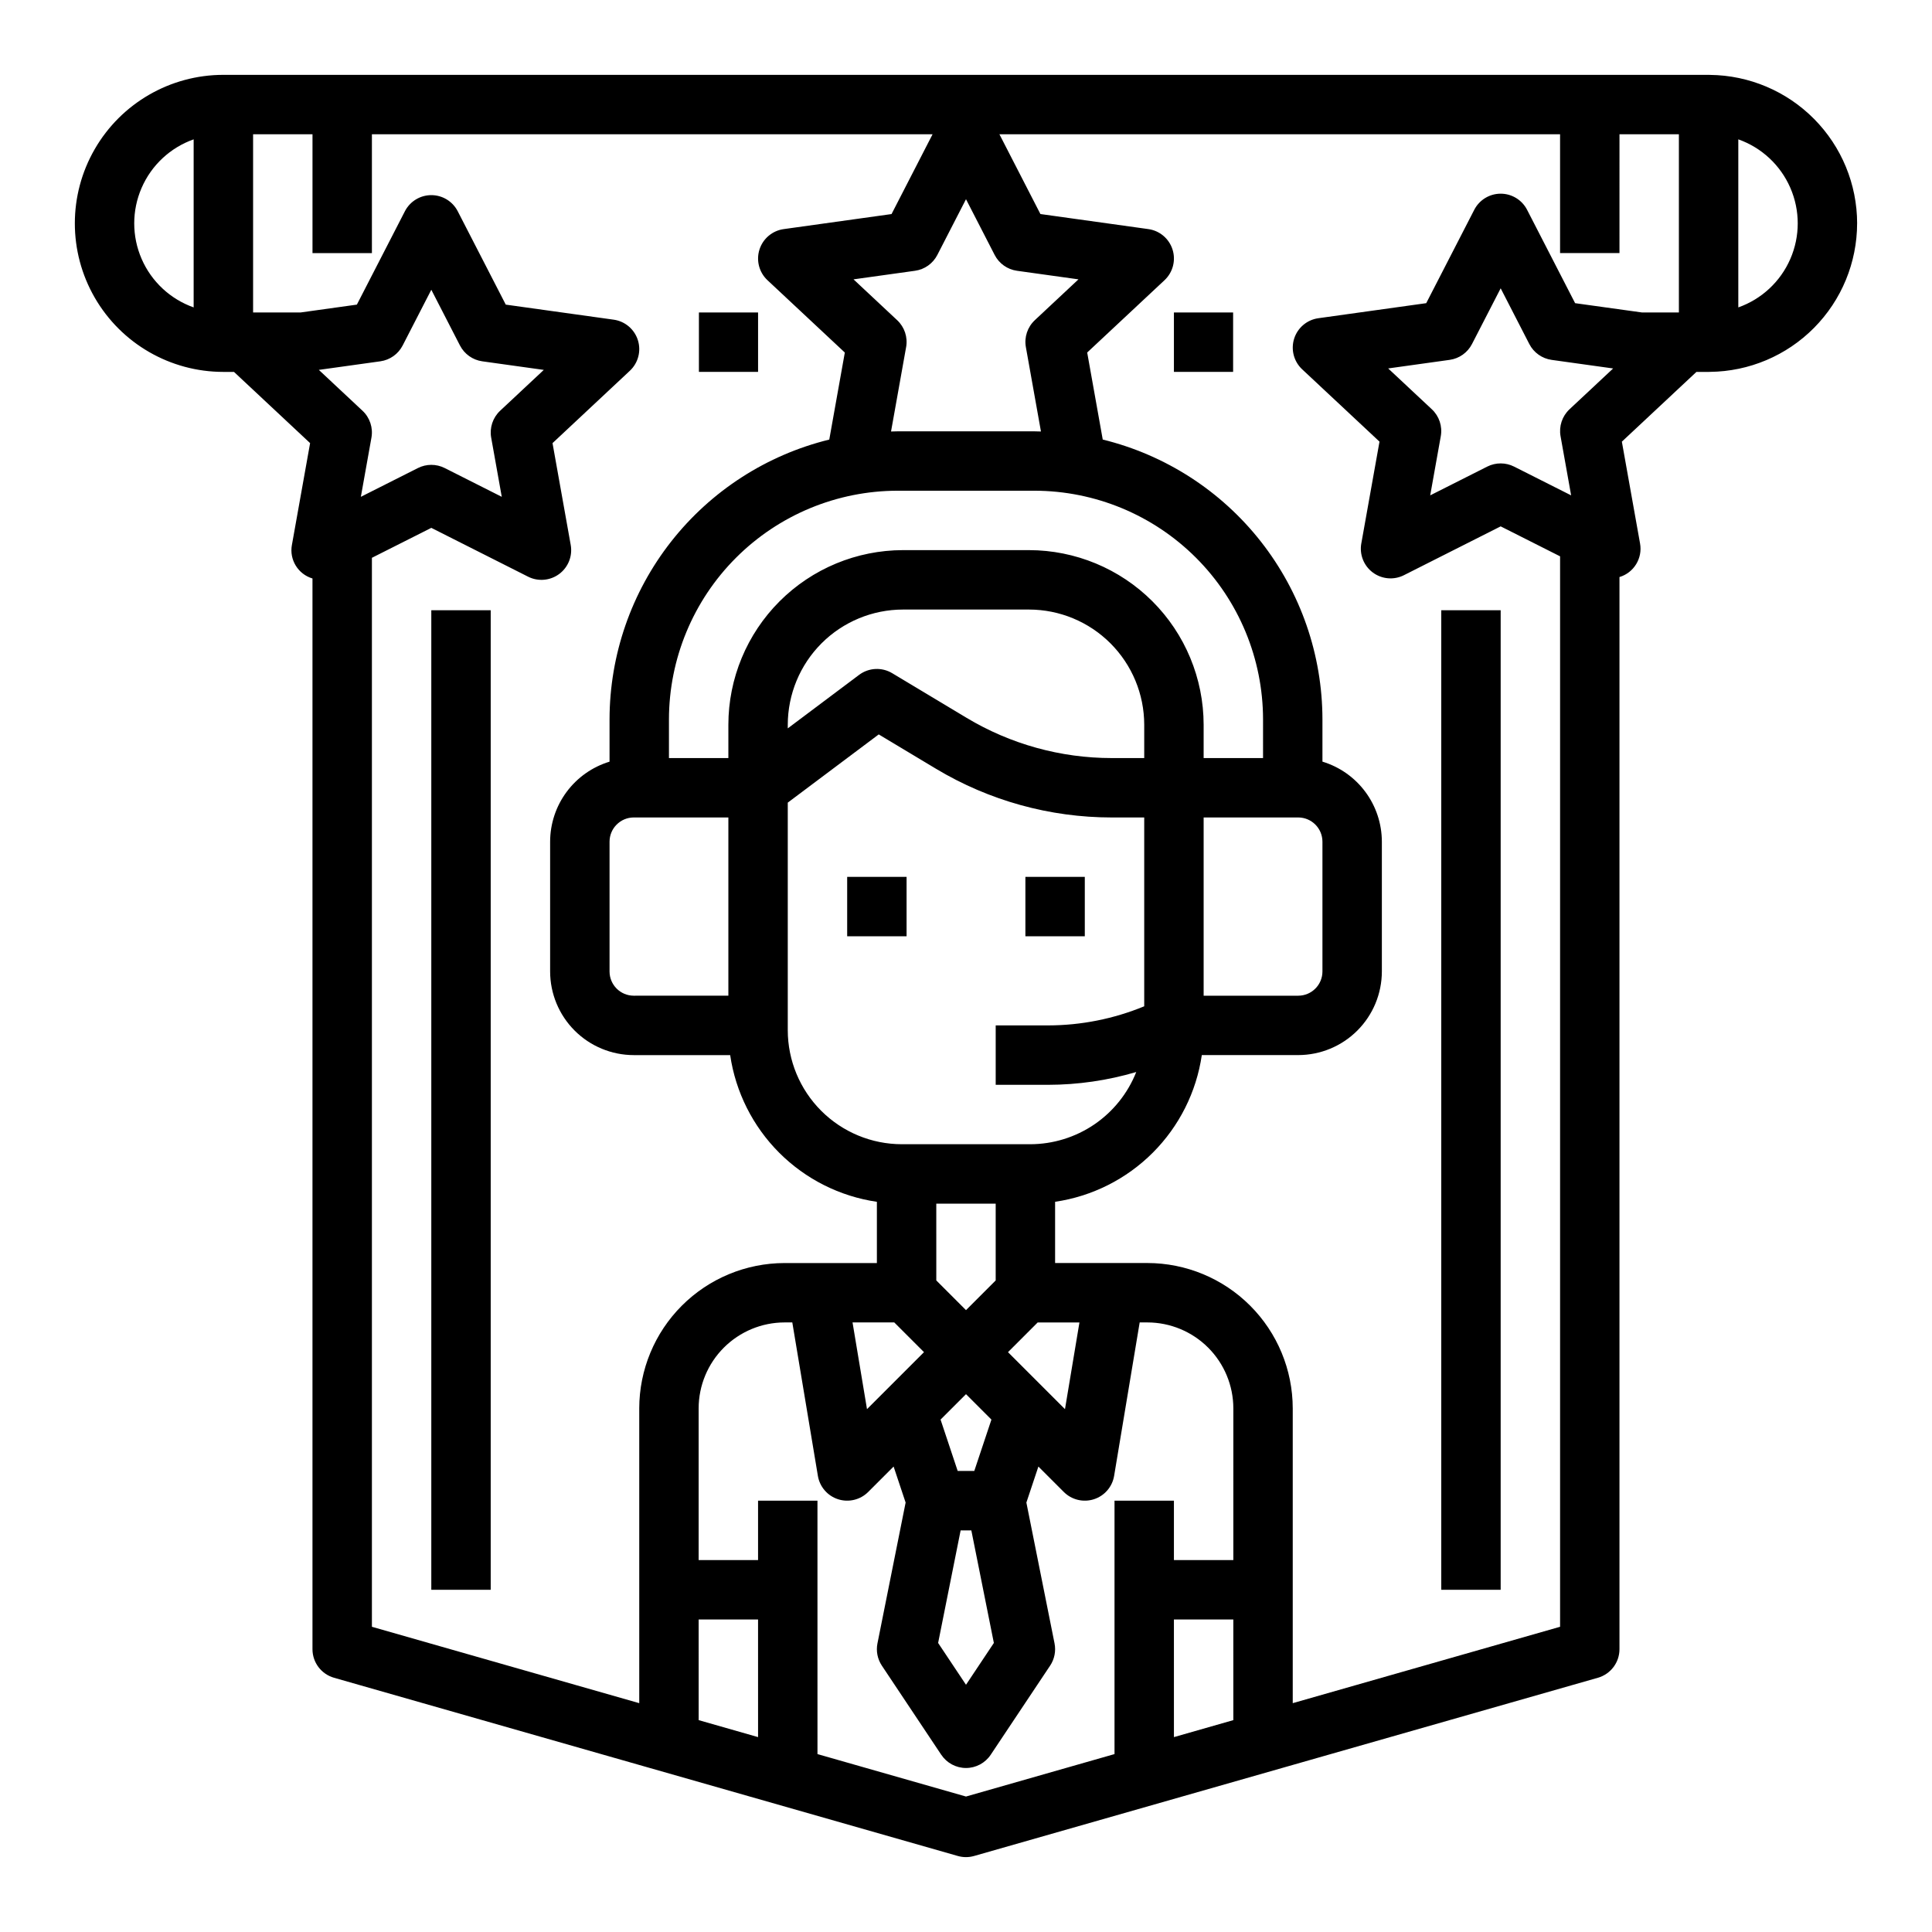
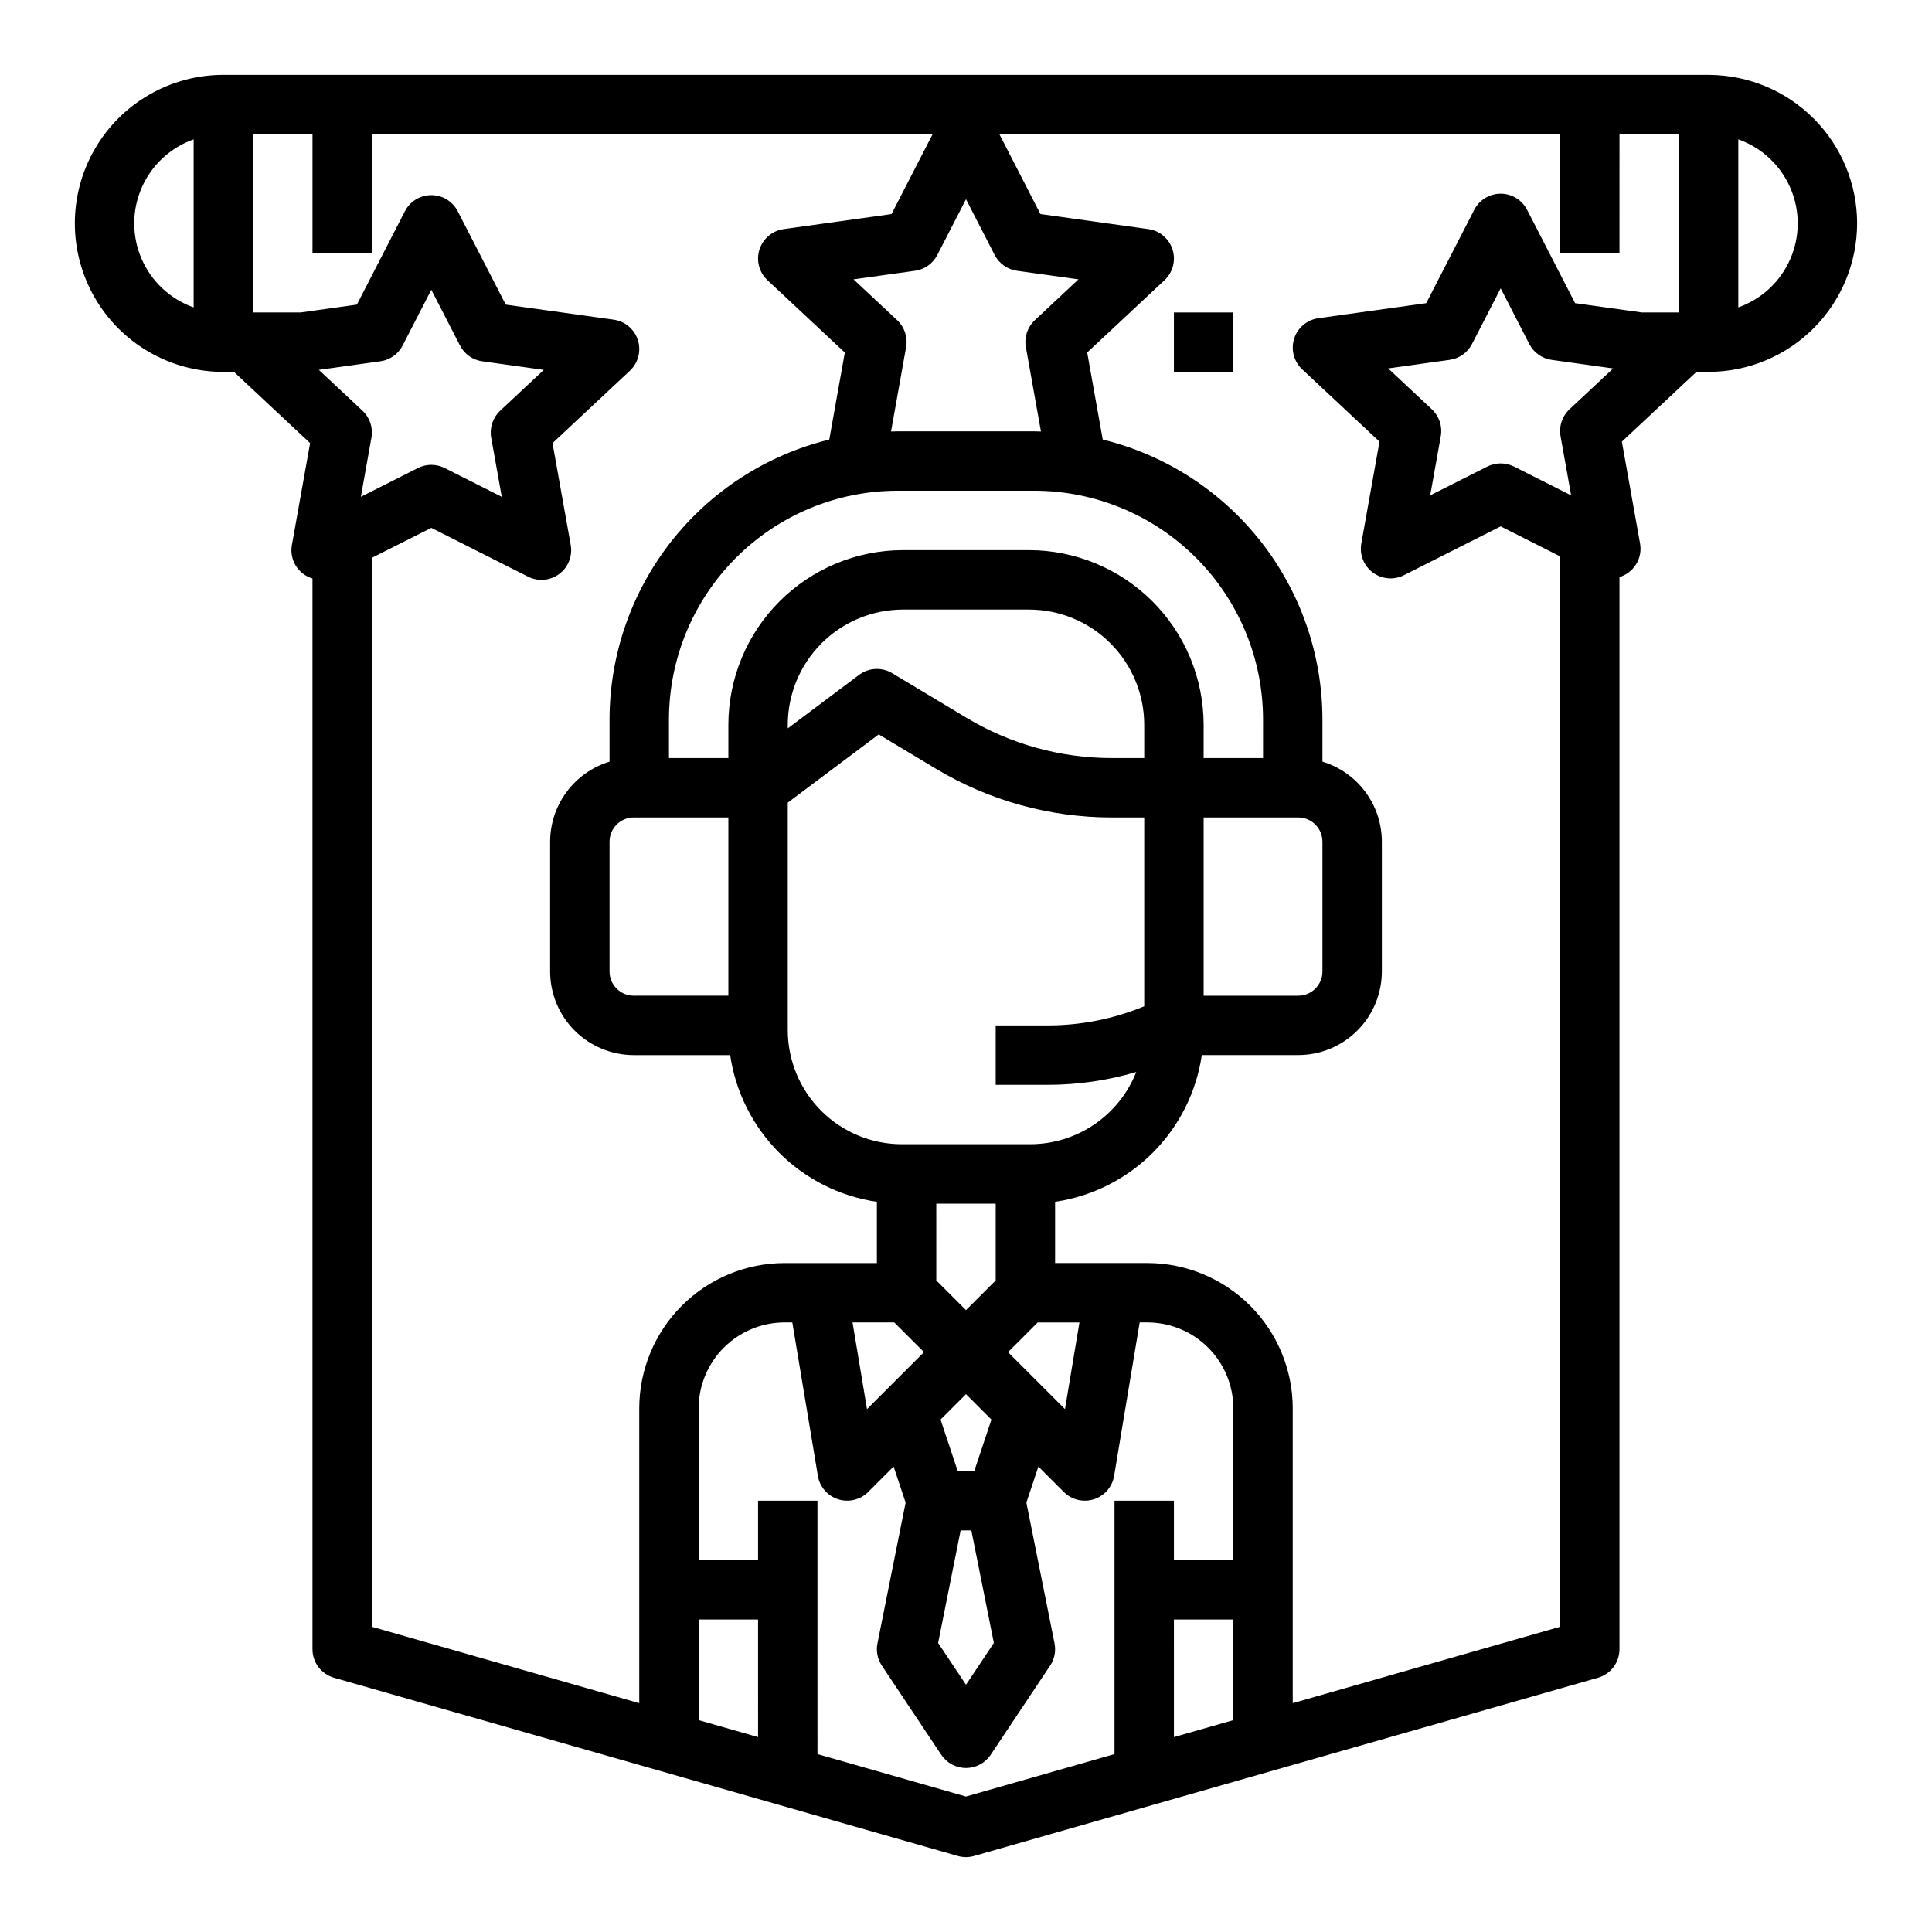
<svg xmlns="http://www.w3.org/2000/svg" fill="#000000" width="800px" height="800px" version="1.1" viewBox="144 144 512 512">
  <g>
-     <path d="m368.51 376.38h15.742v15.742h-15.742z" />
-     <path d="m415.74 376.38h15.742v15.742h-15.742z" />
-     <path d="m329.22 226.81h15.676v15.742h-15.676z" />
    <path d="m455.1 226.81h15.688v15.742h-15.688z" />
-     <path d="m258.3 305.72h15.742v259.59h-15.742z" />
-     <path d="m525.95 305.72h15.742v259.59h-15.742z" />
    <path d="m636.16 203.2c-0.012-10.371-4.113-20.32-11.414-27.684-7.297-7.367-17.207-11.559-27.578-11.668-0.125 0-0.246-0.012-0.371-0.012h-393.6c-14.062 0-27.059 7.504-34.09 19.684-7.031 12.176-7.031 27.18 0 39.359 7.031 12.176 20.027 19.68 34.09 19.68h2.812l20.172 18.871-4.82 26.977h-0.004c-0.723 3.922 1.629 7.758 5.453 8.895v283.75c0 3.516 2.332 6.602 5.707 7.57l165.31 47.23c1.414 0.406 2.914 0.406 4.324 0l165.31-47.23c3.383-0.965 5.715-4.055 5.715-7.57v-284.13c3.816-1.145 6.164-4.981 5.453-8.902l-4.82-26.977 19.758-18.484h3.227c0.125 0 0.246-0.008 0.371-0.012h-0.004c10.371-0.105 20.281-4.297 27.578-11.664 7.301-7.367 11.402-17.316 11.414-27.684zm-440.84 22.266c-6.176-2.184-11.172-6.836-13.785-12.844-2.617-6.012-2.617-12.836 0-18.844 2.613-6.012 7.609-10.664 13.785-12.848zm204.68-28.672 7.594 14.77c1.172 2.277 3.379 3.844 5.914 4.195l16.297 2.273-11.57 10.824h0.004c-1.949 1.82-2.844 4.508-2.371 7.133l3.996 22.363c-0.578-0.016-1.156-0.043-1.738-0.043h-36.254c-0.582 0-1.156 0.031-1.738 0.043l3.996-22.363h0.004c0.469-2.625-0.426-5.312-2.371-7.133l-11.57-10.824 16.297-2.273c2.539-0.352 4.742-1.918 5.914-4.195zm78.719 148.1h-15.742v-8.832c-0.016-12.266-4.894-24.027-13.57-32.703s-20.438-13.555-32.707-13.57h-33.402c-12.27 0.016-24.031 4.894-32.707 13.57-8.672 8.676-13.555 20.438-13.566 32.703v8.832h-15.746v-10.254c0.02-16.066 6.41-31.469 17.77-42.828s26.762-17.75 42.824-17.766h36.254c16.066 0.016 31.465 6.406 42.828 17.766 11.359 11.359 17.746 26.762 17.766 42.828zm9.324 15.742c3.543 0.008 6.414 2.879 6.418 6.422v34.395c-0.004 3.543-2.875 6.414-6.418 6.418h-25.066v-47.234zm-66.289 70.848v0.004c7.91-0.012 15.777-1.152 23.363-3.394-2.231 5.637-6.102 10.477-11.113 13.891-5.012 3.41-10.934 5.238-16.996 5.246h-34.02c-8.012-0.008-15.695-3.195-21.359-8.859-5.668-5.668-8.855-13.348-8.863-21.363v-60.305l24.109-18.078 15.195 9.117c14.062 8.438 30.16 12.895 46.562 12.895h8.598v50.039c-8.082 3.332-16.734 5.055-25.477 5.066h-13.883v15.742zm-2.754 62.977h11.062l-3.832 22.977-15.102-15.102zm-20.422 55.105h2.836l5.969 29.836-7.383 11.078-7.387-11.078zm-5.32-29.363 6.742-6.734 6.738 6.738-4.543 13.617h-4.398zm6.742-29-7.871-7.871-0.004-20.355h15.742v20.355zm-11.133 11.133-15.105 15.105-3.832-22.98h11.062zm49.766-157.44c-13.551 0-26.848-3.684-38.469-10.656l-19.73-11.84c-2.746-1.645-6.215-1.465-8.773 0.453l-18.895 14.172v-0.961c0.012-8.094 3.231-15.852 8.953-21.578 5.723-5.723 13.484-8.941 21.578-8.949h33.406-0.004c8.098 0.008 15.855 3.227 21.578 8.949 5.727 5.727 8.945 13.484 8.953 21.578v8.832zm-101.61 15.742v47.23l-25.07 0.004c-3.543-0.004-6.414-2.875-6.418-6.418v-34.395c0.004-3.543 2.875-6.414 6.418-6.422zm-96.961-107.79-11.57-10.824 16.297-2.273h0.004c2.535-0.355 4.742-1.918 5.914-4.195l7.594-14.766 7.594 14.77h0.004c1.172 2.277 3.375 3.84 5.914 4.195l16.297 2.273-11.57 10.824c-1.945 1.82-2.84 4.508-2.371 7.133l2.805 15.68-15.125-7.629c-2.231-1.125-4.863-1.125-7.094 0l-15.125 7.629 2.805-15.68c0.473-2.625-0.422-5.312-2.371-7.137zm73.344 264.38v78.129l-70.848-20.242v-283.29l15.742-7.938 25.645 12.938c2.664 1.344 5.859 1.066 8.25-0.715 2.394-1.781 3.574-4.762 3.047-7.699l-4.82-26.977 20.488-19.172c2.219-2.07 3.047-5.234 2.129-8.129-0.918-2.894-3.414-5-6.422-5.418l-28.586-3.988-12.73-24.746c-1.348-2.621-4.051-4.269-7-4.269s-5.648 1.648-7 4.269l-12.727 24.746-14.961 2.086h-12.543v-47.23h15.742v31.488h15.746v-31.488h148.58l-10.871 21.145-28.586 3.988c-3.004 0.418-5.5 2.527-6.418 5.418-0.918 2.894-0.09 6.055 2.129 8.129l20.492 19.164-4.121 23.066h-0.004c-16.598 4.074-31.348 13.59-41.902 27.031-10.555 13.438-16.301 30.027-16.324 47.117v11.207c-4.551 1.383-8.535 4.188-11.371 8.008-2.836 3.816-4.367 8.445-4.375 13.203v34.395c0.008 5.875 2.344 11.508 6.5 15.664 4.156 4.152 9.789 6.492 15.664 6.496h25.551c1.438 9.801 6 18.875 13 25.879 7.004 7.004 16.078 11.562 25.879 13v16.227h-24.465c-10.211 0.012-20 4.074-27.219 11.293s-11.281 17.008-11.293 27.219zm31.488 87.125-15.742-4.5-0.004-26.672h15.742zm125.95-4.5-15.742 4.5-0.004-31.172h15.742zm0-42.418h-15.746v-15.742h-15.742v67.16l-39.359 11.246-39.359-11.246-0.004-67.16h-15.742v15.742h-15.746v-40.207c0.008-6.035 2.41-11.824 6.68-16.09 4.266-4.269 10.055-6.672 16.09-6.68h2.051l6.777 40.652v0.004c0.484 2.91 2.555 5.305 5.359 6.203 2.809 0.898 5.887 0.156 7.973-1.93l6.738-6.738 3.184 9.543-7.461 37.309-0.004 0.004c-0.41 2.047 0.012 4.172 1.168 5.91l15.742 23.617h0.004c1.461 2.188 3.918 3.504 6.551 3.504 2.629 0 5.09-1.316 6.547-3.504l15.742-23.617h0.004c1.156-1.738 1.578-3.863 1.168-5.91l-7.461-37.309 3.184-9.543 6.738 6.738v-0.004c2.082 2.086 5.16 2.828 7.969 1.93 2.809-0.898 4.879-3.293 5.363-6.203l6.773-40.656h2.051c6.035 0.008 11.824 2.41 16.094 6.68 4.266 4.266 6.668 10.055 6.676 16.09zm89.086-304.97c-1.949 1.824-2.84 4.508-2.371 7.133l2.805 15.68-15.129-7.629c-2.231-1.121-4.863-1.121-7.094 0l-15.125 7.629 2.805-15.68c0.469-2.625-0.422-5.312-2.371-7.133l-11.57-10.824 16.297-2.273c2.539-0.355 4.746-1.918 5.914-4.195l7.602-14.766 7.594 14.773c1.172 2.277 3.379 3.84 5.914 4.195l16.297 2.273zm1.488-28.121-12.727-24.746c-1.348-2.621-4.051-4.269-7-4.269-2.949 0-5.652 1.648-7 4.269l-12.73 24.746-28.586 3.988c-3.004 0.418-5.5 2.523-6.418 5.418-0.914 2.891-0.086 6.055 2.129 8.125l20.492 19.164-4.82 26.977-0.004 0.004c-0.523 2.938 0.656 5.918 3.047 7.699 2.394 1.781 5.586 2.059 8.25 0.715l25.641-12.941 15.742 7.941v283.68l-70.848 20.242v-78.129c-0.012-10.211-4.07-20-11.293-27.219-7.219-7.219-17.008-11.281-27.219-11.293h-24.465v-16.227c9.801-1.438 18.875-5.996 25.879-13 7.004-7.004 11.562-16.078 13-25.879h25.551c5.879-0.004 11.512-2.344 15.664-6.496 4.156-4.156 6.492-9.789 6.5-15.664v-34.395c-0.008-4.758-1.539-9.387-4.375-13.203-2.832-3.82-6.82-6.625-11.371-8.008v-11.207c-0.02-17.09-5.769-33.676-16.32-47.117-10.555-13.441-25.305-22.957-41.902-27.031l-4.121-23.066 20.492-19.164c2.215-2.074 3.043-5.238 2.125-8.129-0.918-2.894-3.414-5-6.422-5.418l-28.59-3.988-10.867-21.145h148.58v31.488h15.742l0.004-31.488h15.742v47.23h-9.785zm43.25 1.121v-44.535c6.18 2.184 11.172 6.836 13.785 12.848 2.617 6.008 2.617 12.832 0 18.844-2.613 6.008-7.606 10.66-13.785 12.844z" />
  </g>
</svg>